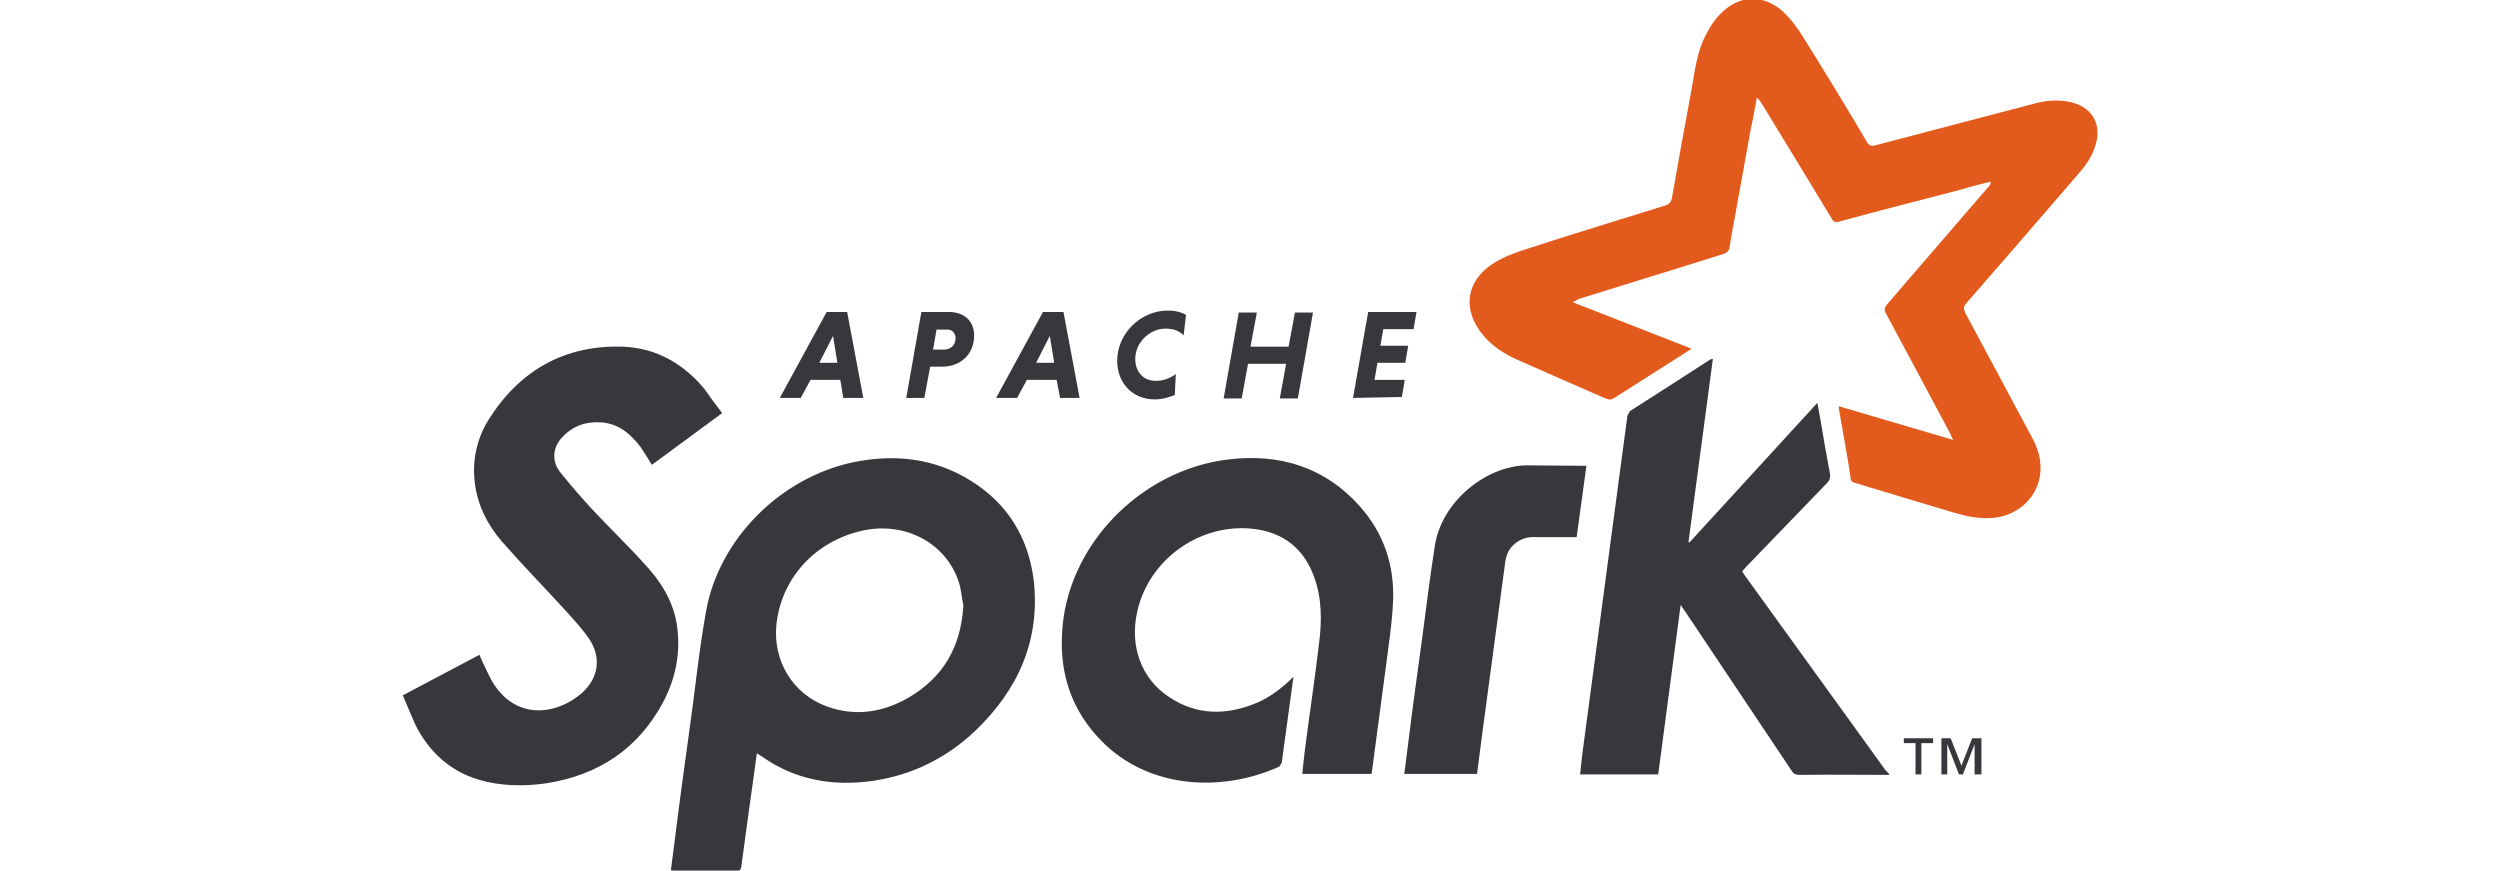
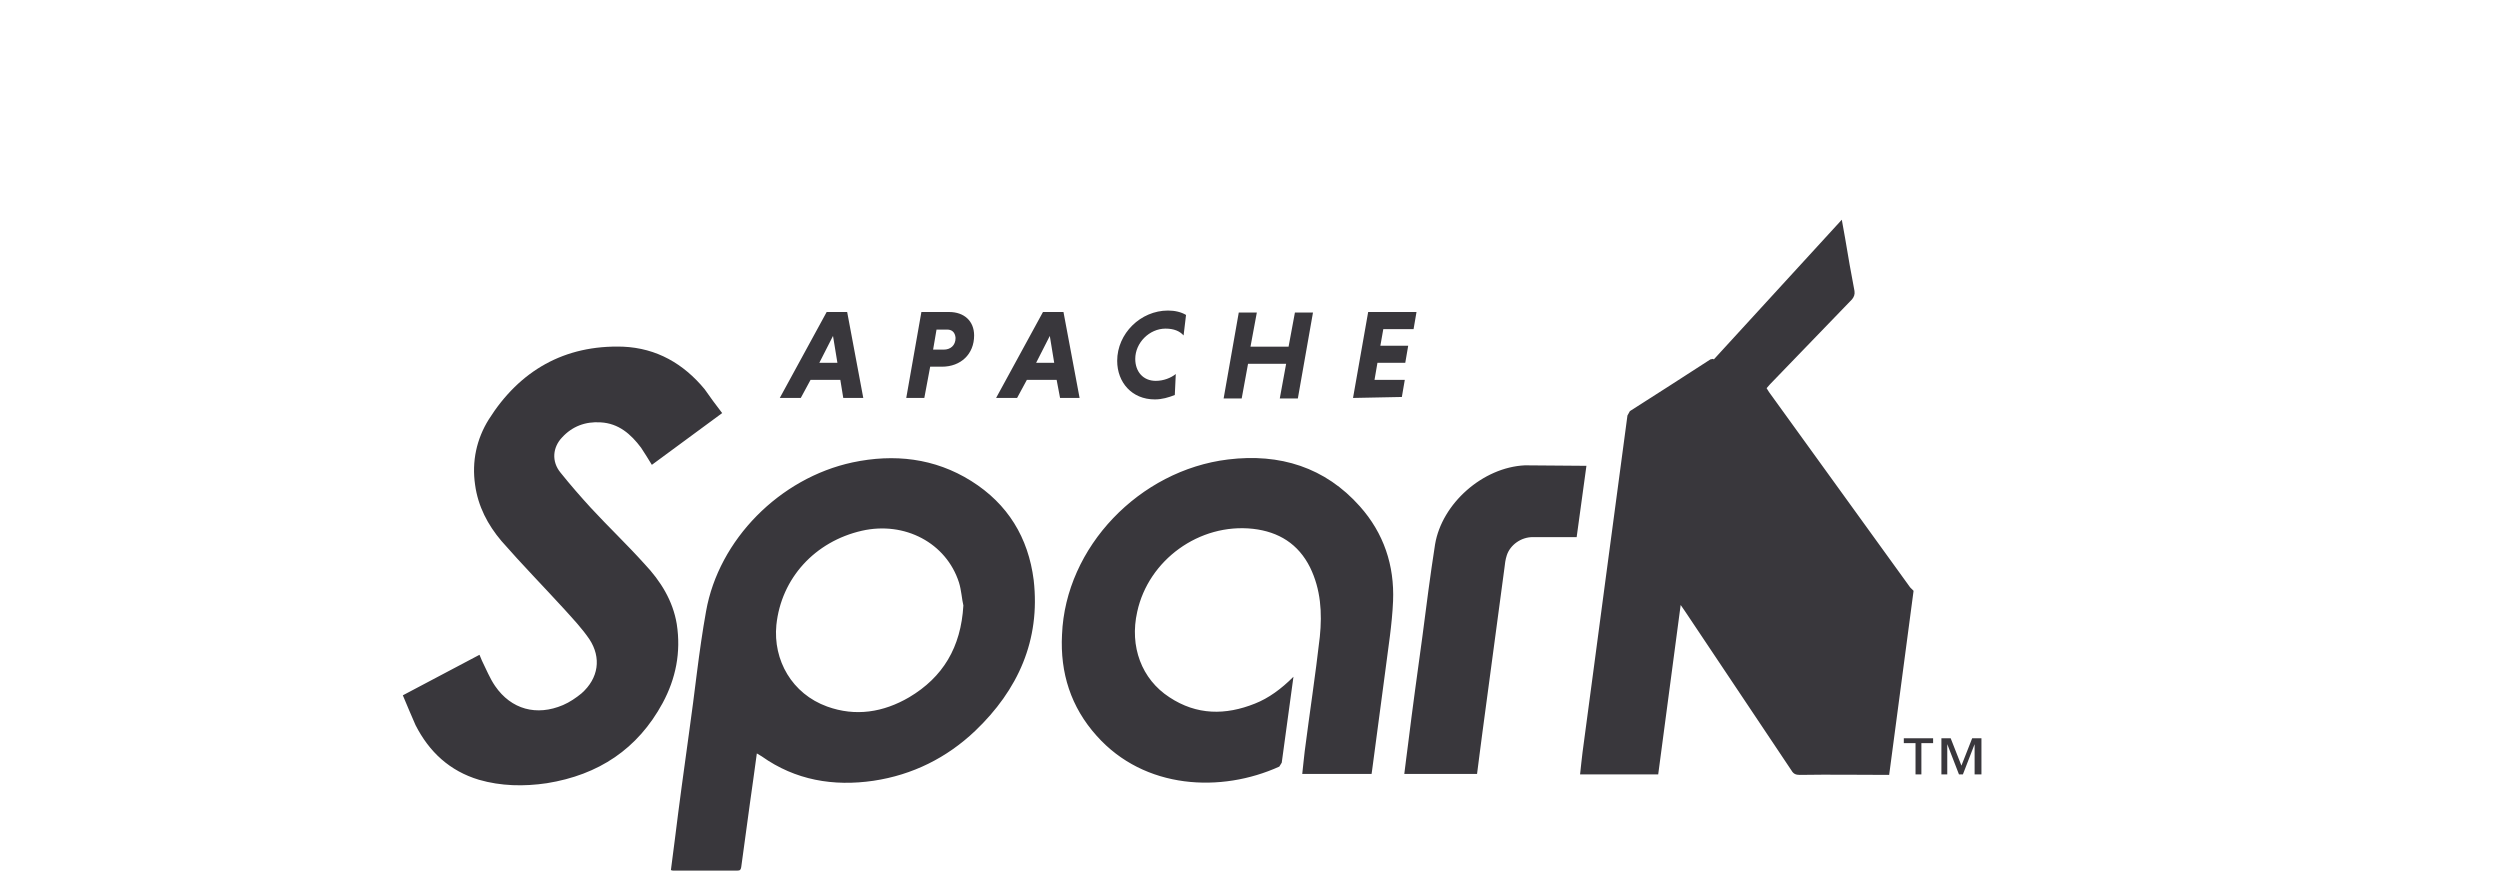
<svg xmlns="http://www.w3.org/2000/svg" version="1.1" id="Layer_1" x="0px" y="0px" viewBox="0 0 512 178.3" style="enable-background:new 0 0 512 178.3;" xml:space="preserve">
  <style type="text/css">
	.st0{fill-rule:evenodd;clip-rule:evenodd;fill:#E25A1C;}
	.st1{fill-rule:evenodd;clip-rule:evenodd;fill:#39373C;}
	.st2{fill:#39373C;}
</style>
-   <path class="st0" d="M400,90.1c-0.3-0.6-0.4-0.9-0.6-1.3c-4.3-8.1-8.7-16.3-13.1-24.5c-0.5-0.8-0.4-1.3,0.2-2c6.9-8,13.8-16,20.7-24  c0.3-0.3,0.5-0.6,0.5-1.1c-2,0.5-4.1,1-6,1.6c-8.3,2.2-16.8,4.3-25.1,6.6c-0.7,0.2-1.2,0-1.5-0.7c-4.7-7.8-9.5-15.6-14.3-23.5  c-0.3-0.4-0.5-0.8-1-1.2c-0.4,2.1-0.7,4.1-1.2,6.2l-4,22.1c-0.1,0.8-0.3,1.6-0.4,2.4c-0.1,0.7-0.5,1-1.2,1.3  c-9.8,3.1-19.7,6.1-29.6,9.2l-1.3,0.7l24.3,9.5l-0.7,0.5c-5,3.2-10.1,6.4-15.1,9.6c-0.6,0.4-1.1,0.4-1.8,0.1c-6-2.6-12.1-5.3-18-7.9  c-2.7-1.2-5.2-2.8-7.1-5.1c-4.3-5.2-3.5-11.1,2.2-14.7c1.9-1.2,4-2,6.1-2.7c9.6-3.1,19.3-6.1,29-9.1c0.8-0.3,1.2-0.6,1.4-1.5  c1.3-7.4,2.6-14.7,4-22.1c0.7-3.9,1.1-8,3.1-11.6c0.7-1.4,1.6-2.8,2.7-3.9c3.9-4.2,9.2-4.3,13.3-0.3c1.4,1.4,2.6,3,3.6,4.6  c4.5,7.2,8.9,14.4,13.2,21.7c0.5,0.9,1,1,2,0.7c10.8-2.8,21.6-5.7,32.4-8.5c2.2-0.6,4.5-0.8,6.8-0.4c5,0.9,7.2,4.7,5.5,9.4  c-0.7,2.2-2.1,4-3.6,5.7c-7.5,8.7-15.1,17.5-22.7,26.2c-0.6,0.7-0.6,1.2-0.2,2c4.5,8.4,9,16.8,13.5,25.2c1.1,2,1.9,4.1,1.9,6.4  c0.1,5.3-3.9,9.6-9.2,10.3c-3,0.4-5.7-0.2-8.5-1c-6.8-2-13.6-4.1-20.3-6.1c-0.6-0.2-0.9-0.4-0.9-1.1c-0.7-4.7-1.6-9.4-2.4-14.1v-0.5  L400,90.1" />
-   <path class="st1" d="M386.9,158.7c-6.1,0-12.2-0.1-18.3,0c-0.8,0-1.3-0.2-1.7-0.9c-7.3-10.9-14.5-21.7-21.8-32.6  c-0.2-0.3-0.5-0.7-0.9-1.3l-4.6,34.7h-16c0.2-1.6,0.3-3.1,0.5-4.5c1.6-11.7,3.1-23.5,4.7-35.3c1.5-11.3,3-22.5,4.5-33.7l0.5-0.9  c5.5-3.5,11.1-7.1,16.5-10.6l0.5-0.1l-5,37.5l0.2,0.1l26.2-28.6l0.7,3.9c0.6,3.6,1.2,7.1,1.9,10.7c0.1,0.7-0.1,1.2-0.5,1.7  c-5.6,5.8-11.2,11.6-16.8,17.4l-0.7,0.8l0.5,0.8l28.9,40l0.7,0.7L386.9,158.7 M197.3,124c-0.3-1.2-0.4-3.1-0.9-4.7  c-2.6-8.1-11.1-12.6-19.9-10.6c-9.6,2.2-16.5,9.7-17.5,19.3c-0.7,7.2,3.2,14.1,10.4,16.7c5.8,2.1,11.5,1.2,16.8-1.9  C193.1,138.7,196.8,132.6,197.3,124L197.3,124z M155,154.3c-0.5,3.5-0.9,6.8-1.4,10.1c-0.6,4.4-1.2,8.8-1.8,13.2  c-0.1,0.5-0.2,0.7-0.8,0.7c-4.4,0-8.7,0-13.2,0l-0.4-0.1c0.3-2.1,0.5-4.1,0.8-6.2c0.9-7.3,1.9-14.6,2.9-21.8c1.2-8.3,2-16.7,3.5-25  c2.6-14.7,15.1-27.3,30-30.5c8.5-1.8,16.8-0.9,24.3,3.8c7.5,4.7,11.7,11.6,12.8,20.3c1.4,12.3-3.2,22.5-12,30.9  c-5.8,5.5-12.8,9-20.8,10.2c-8.2,1.2-16-0.1-22.9-5L155,154.3 M147.9,84.6l-14.4,10.6c-0.7-1.2-1.5-2.4-2.2-3.5  c-2.1-2.8-4.6-5-8.3-5.2c-3.1-0.2-5.8,0.8-7.9,3.1c-1.9,2-2.2,4.9-0.3,7.2c2,2.5,4.1,4.9,6.2,7.2c3.6,3.9,7.4,7.5,11,11.5  c3.3,3.5,5.8,7.5,6.6,12.3c0.9,5.8-0.2,11.2-2.9,16.2c-5.1,9.4-13.1,14.7-23.7,16.4c-4.7,0.7-9.4,0.6-13.9-0.7  c-6-1.8-10.2-5.7-13-11.2c-0.9-2-1.7-4-2.6-6.1l15.7-8.3l0.5,1.2c0.9,1.8,1.6,3.6,2.7,5.2c3.3,4.8,8.5,6.2,13.9,3.9  c1.4-0.6,2.7-1.5,3.8-2.4c3.5-3.1,4.1-7.3,1.6-11.1c-1.5-2.2-3.3-4.1-5.1-6.1c-4.3-4.7-8.7-9.2-12.9-14c-2.8-3.3-4.8-7.1-5.4-11.5  c-0.7-4.8,0.3-9.4,2.8-13.4c6.3-10,15.5-15.3,27.5-14.9c6.9,0.3,12.4,3.5,16.7,8.7C145.4,81.3,146.6,82.9,147.9,84.6 M264.9,138.6  c-0.8,6-1.6,11.8-2.4,17.6l-0.5,0.8c-11.9,5.4-27.6,4.7-37.4-6.3c-5.3-5.9-7.5-12.9-7.1-20.7c0.7-18,15.9-33.7,34-35.9  c10.6-1.3,19.9,1.6,27,9.6c4.9,5.5,7.1,12.1,6.8,19.4c-0.2,4.8-1,9.6-1.6,14.4c-0.9,6.8-1.8,13.6-2.7,20.3l-0.1,0.7h-14.2  c0.2-1.6,0.3-3.1,0.5-4.6c1-7.8,2.2-15.6,3.1-23.5c0.5-4.9,0.2-9.7-2-14.2c-2.4-4.8-6.4-7.3-11.7-7.9c-11-1.2-21.4,6.4-23.7,17  c-1.6,7.1,0.9,13.8,6.6,17.5c5.6,3.7,11.5,3.7,17.5,1.3C259.8,143,262.4,141.1,264.9,138.6 M324.9,95.4l-2,14.6c-3.1,0-6,0-9,0  c-2.4,0-4.6,1.6-5.3,3.7c-0.3,0.9-0.4,1.8-0.5,2.7c-1.5,11.2-3,22.4-4.5,33.6c-0.4,2.8-0.7,5.6-1.1,8.5h-14.9  c0.3-2.2,0.5-4.2,0.8-6.3c0.9-7.3,1.9-14.5,2.9-21.8c0.8-6.2,1.6-12.5,2.6-18.9c1.4-8.4,9.8-15.8,18.4-16.2  C316.5,95.3,320.7,95.4,324.9,95.4" />
+   <path class="st1" d="M386.9,158.7c-6.1,0-12.2-0.1-18.3,0c-0.8,0-1.3-0.2-1.7-0.9c-7.3-10.9-14.5-21.7-21.8-32.6  c-0.2-0.3-0.5-0.7-0.9-1.3l-4.6,34.7h-16c0.2-1.6,0.3-3.1,0.5-4.5c1.6-11.7,3.1-23.5,4.7-35.3c1.5-11.3,3-22.5,4.5-33.7l0.5-0.9  c5.5-3.5,11.1-7.1,16.5-10.6l0.5-0.1l0.2,0.1l26.2-28.6l0.7,3.9c0.6,3.6,1.2,7.1,1.9,10.7c0.1,0.7-0.1,1.2-0.5,1.7  c-5.6,5.8-11.2,11.6-16.8,17.4l-0.7,0.8l0.5,0.8l28.9,40l0.7,0.7L386.9,158.7 M197.3,124c-0.3-1.2-0.4-3.1-0.9-4.7  c-2.6-8.1-11.1-12.6-19.9-10.6c-9.6,2.2-16.5,9.7-17.5,19.3c-0.7,7.2,3.2,14.1,10.4,16.7c5.8,2.1,11.5,1.2,16.8-1.9  C193.1,138.7,196.8,132.6,197.3,124L197.3,124z M155,154.3c-0.5,3.5-0.9,6.8-1.4,10.1c-0.6,4.4-1.2,8.8-1.8,13.2  c-0.1,0.5-0.2,0.7-0.8,0.7c-4.4,0-8.7,0-13.2,0l-0.4-0.1c0.3-2.1,0.5-4.1,0.8-6.2c0.9-7.3,1.9-14.6,2.9-21.8c1.2-8.3,2-16.7,3.5-25  c2.6-14.7,15.1-27.3,30-30.5c8.5-1.8,16.8-0.9,24.3,3.8c7.5,4.7,11.7,11.6,12.8,20.3c1.4,12.3-3.2,22.5-12,30.9  c-5.8,5.5-12.8,9-20.8,10.2c-8.2,1.2-16-0.1-22.9-5L155,154.3 M147.9,84.6l-14.4,10.6c-0.7-1.2-1.5-2.4-2.2-3.5  c-2.1-2.8-4.6-5-8.3-5.2c-3.1-0.2-5.8,0.8-7.9,3.1c-1.9,2-2.2,4.9-0.3,7.2c2,2.5,4.1,4.9,6.2,7.2c3.6,3.9,7.4,7.5,11,11.5  c3.3,3.5,5.8,7.5,6.6,12.3c0.9,5.8-0.2,11.2-2.9,16.2c-5.1,9.4-13.1,14.7-23.7,16.4c-4.7,0.7-9.4,0.6-13.9-0.7  c-6-1.8-10.2-5.7-13-11.2c-0.9-2-1.7-4-2.6-6.1l15.7-8.3l0.5,1.2c0.9,1.8,1.6,3.6,2.7,5.2c3.3,4.8,8.5,6.2,13.9,3.9  c1.4-0.6,2.7-1.5,3.8-2.4c3.5-3.1,4.1-7.3,1.6-11.1c-1.5-2.2-3.3-4.1-5.1-6.1c-4.3-4.7-8.7-9.2-12.9-14c-2.8-3.3-4.8-7.1-5.4-11.5  c-0.7-4.8,0.3-9.4,2.8-13.4c6.3-10,15.5-15.3,27.5-14.9c6.9,0.3,12.4,3.5,16.7,8.7C145.4,81.3,146.6,82.9,147.9,84.6 M264.9,138.6  c-0.8,6-1.6,11.8-2.4,17.6l-0.5,0.8c-11.9,5.4-27.6,4.7-37.4-6.3c-5.3-5.9-7.5-12.9-7.1-20.7c0.7-18,15.9-33.7,34-35.9  c10.6-1.3,19.9,1.6,27,9.6c4.9,5.5,7.1,12.1,6.8,19.4c-0.2,4.8-1,9.6-1.6,14.4c-0.9,6.8-1.8,13.6-2.7,20.3l-0.1,0.7h-14.2  c0.2-1.6,0.3-3.1,0.5-4.6c1-7.8,2.2-15.6,3.1-23.5c0.5-4.9,0.2-9.7-2-14.2c-2.4-4.8-6.4-7.3-11.7-7.9c-11-1.2-21.4,6.4-23.7,17  c-1.6,7.1,0.9,13.8,6.6,17.5c5.6,3.7,11.5,3.7,17.5,1.3C259.8,143,262.4,141.1,264.9,138.6 M324.9,95.4l-2,14.6c-3.1,0-6,0-9,0  c-2.4,0-4.6,1.6-5.3,3.7c-0.3,0.9-0.4,1.8-0.5,2.7c-1.5,11.2-3,22.4-4.5,33.6c-0.4,2.8-0.7,5.6-1.1,8.5h-14.9  c0.3-2.2,0.5-4.2,0.8-6.3c0.9-7.3,1.9-14.5,2.9-21.8c0.8-6.2,1.6-12.5,2.6-18.9c1.4-8.4,9.8-15.8,18.4-16.2  C316.5,95.3,320.7,95.4,324.9,95.4" />
  <path class="st2" d="M404.4,158.6v-6.2l0,0l-2.4,6.2h-0.8l-2.4-6.2l0,0v6.2h-1.2v-7.4h1.9l2.2,5.6l2.2-5.6h1.9v7.4H404.4  L404.4,158.6z M393.5,152.2v6.4h-1.2v-6.4h-2.4v-1h6v1H393.5 M167.8,74.3h3.7l-0.9-5.5L167.8,74.3z M172.1,77.8H166l-2,3.7h-4.3  l9.6-17.6h4.2l3.3,17.6h-4.1L172.1,77.8 M194,67.5h-2.2l-0.7,4.1h2.2c1.3,0,2.4-0.8,2.4-2.4C195.6,68,194.9,67.5,194,67.5z   M188.7,63.9h5.7c3,0,5.1,1.8,5.1,4.8c0,3.8-2.7,6.4-6.6,6.4h-2.4l-1.2,6.4h-3.7L188.7,63.9 M212.2,74.3h3.7l-0.9-5.5L212.2,74.3  L212.2,74.3z M216.4,77.8h-6.1l-2,3.7H204l9.6-17.6h4.2l3.3,17.6h-4L216.4,77.8 M240.6,80.9c-1.3,0.5-2.6,0.9-4.1,0.9  c-4.7,0-7.7-3.5-7.7-7.9c0-5.6,4.8-10.3,10.4-10.3c1.4,0,2.7,0.3,3.7,0.9l-0.5,4.2c-0.8-0.9-2-1.4-3.7-1.4c-3.3,0-6.2,2.9-6.2,6.2  c0,2.6,1.6,4.5,4.2,4.5c1.6,0,3.1-0.6,4.1-1.4L240.6,80.9 M263.4,74.5h-7.8l-1.3,7.1h-3.7l3.1-17.6h3.7l-1.3,7h7.8l1.3-7h3.7  l-3.1,17.6h-3.7L263.4,74.5 M277.1,81.5l3.1-17.6h9.9l-0.6,3.5h-6.2l-0.6,3.4h5.7l-0.6,3.5h-5.7l-0.6,3.5h6.2l-0.6,3.5L277.1,81.5" />
</svg>